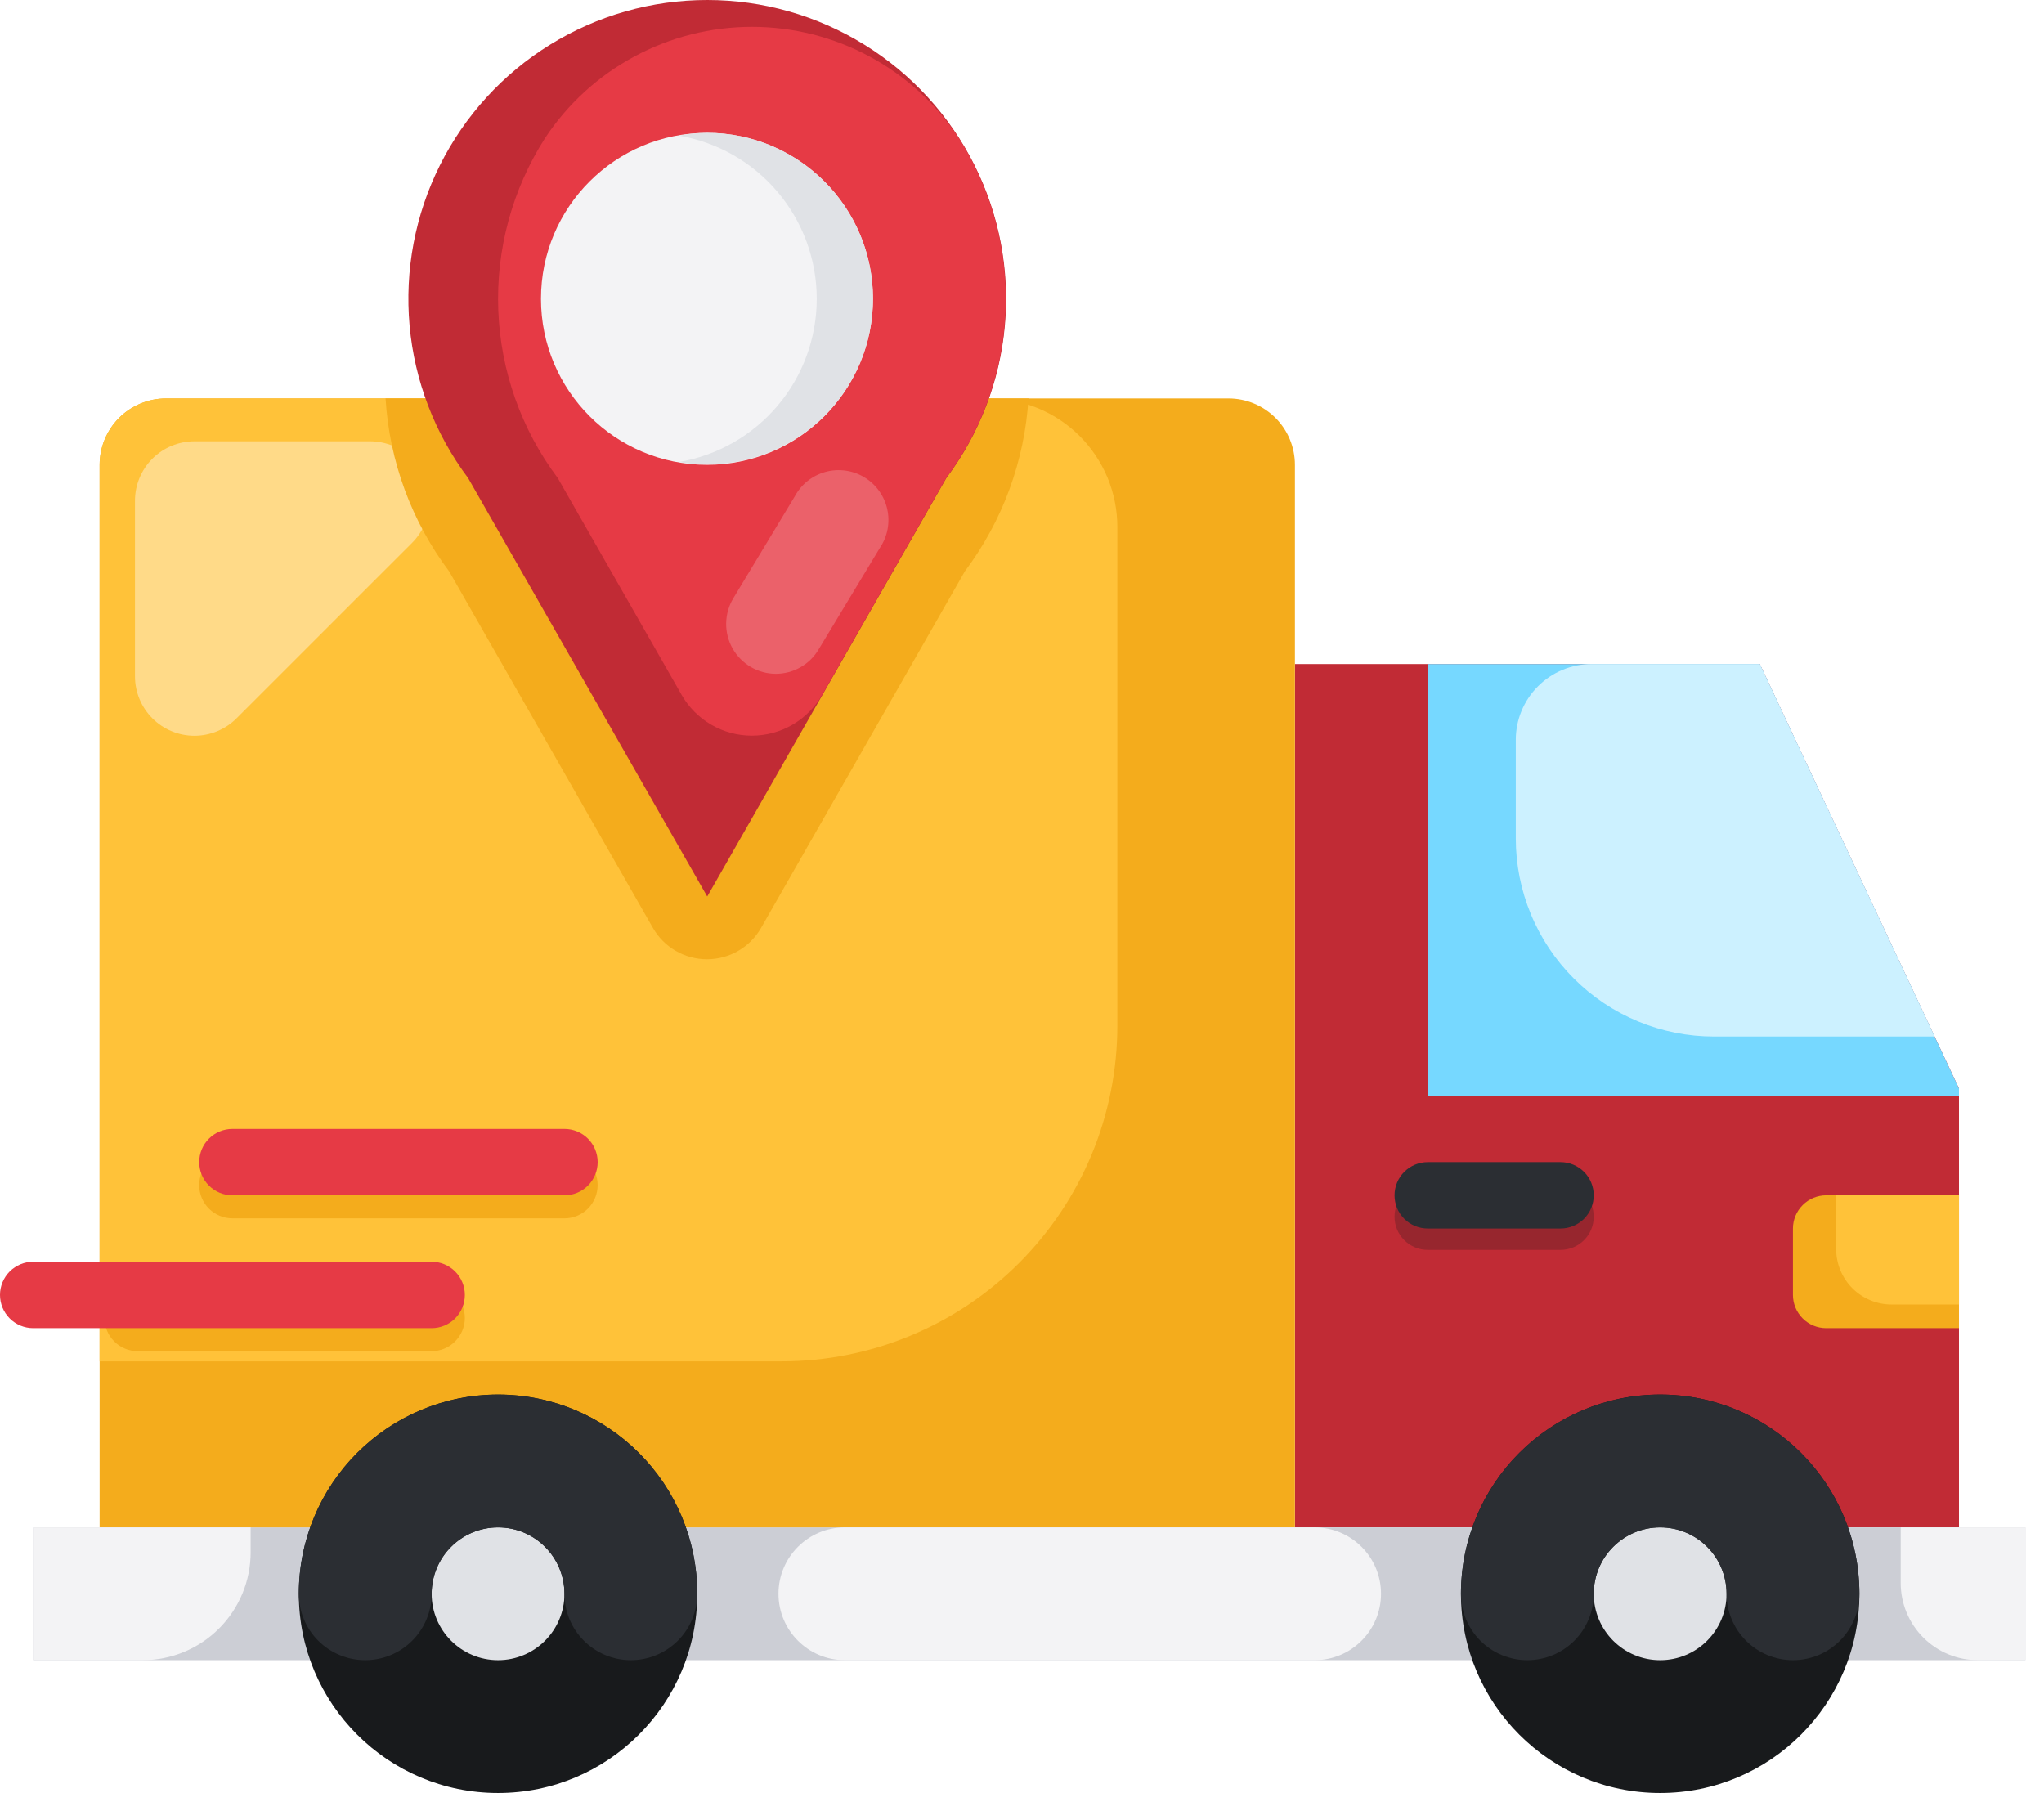
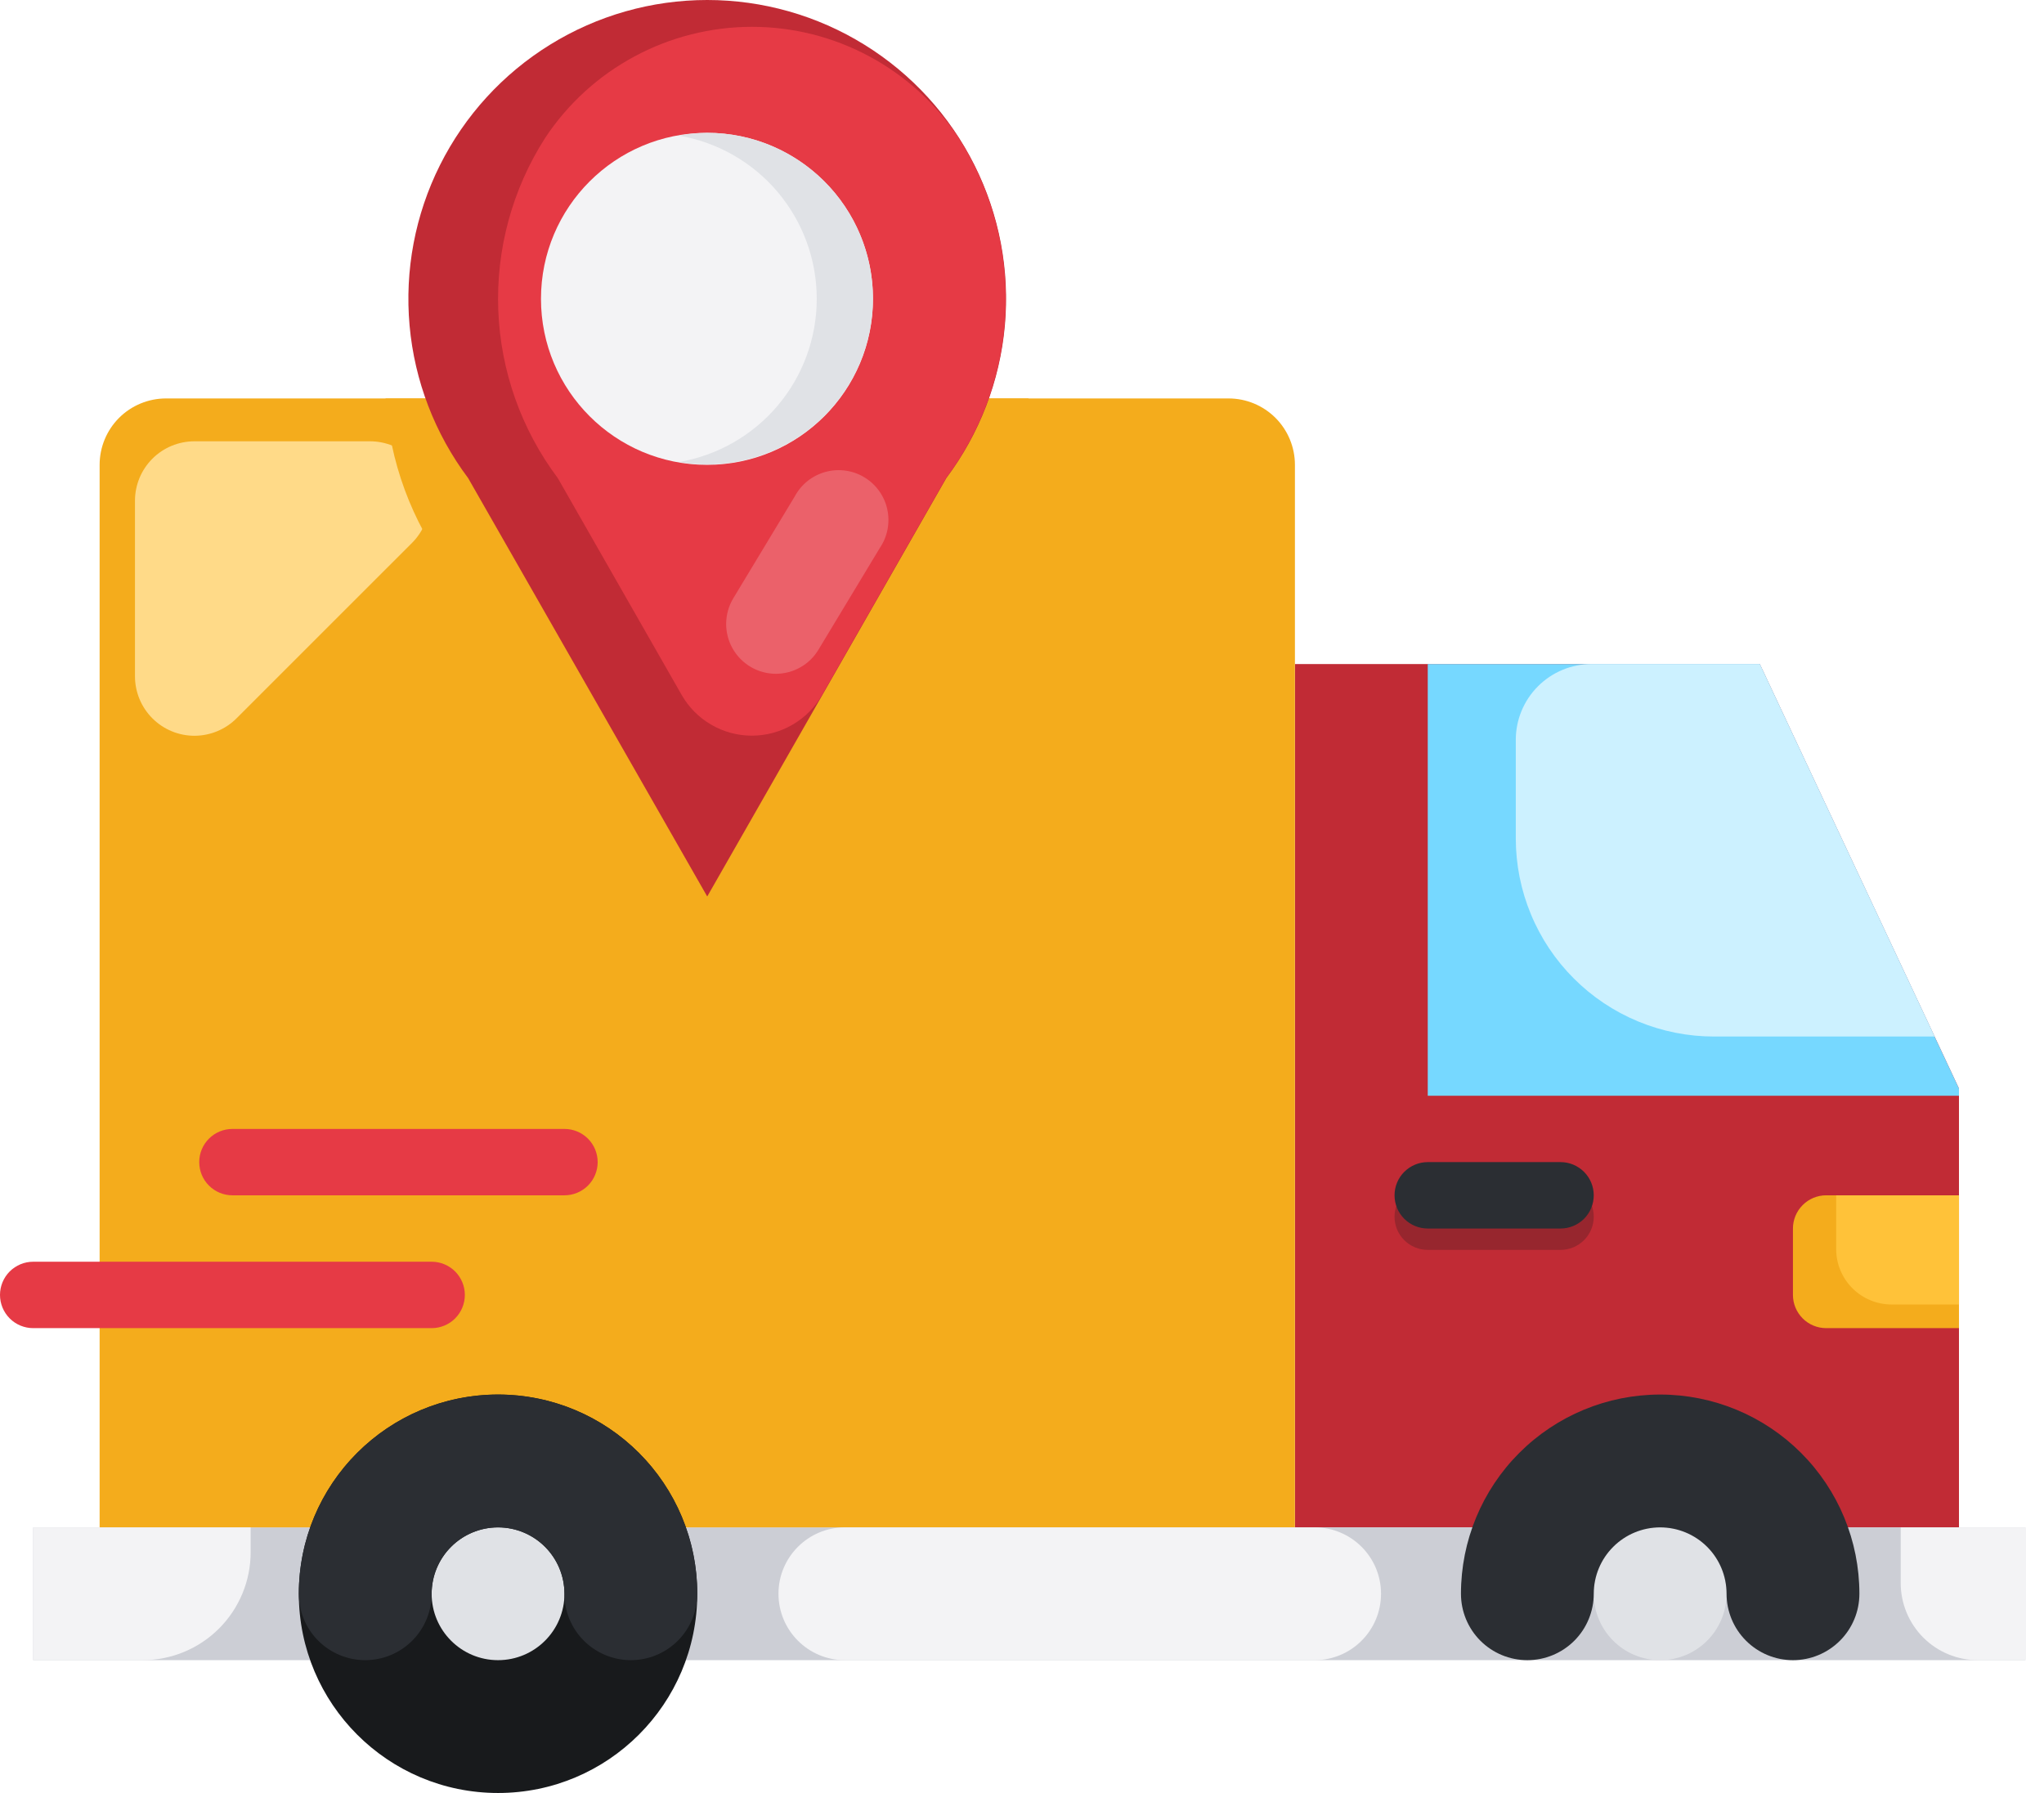
<svg xmlns="http://www.w3.org/2000/svg" width="57" height="50" viewBox="0 0 57 50" fill="none">
  <path d="M54.629 42.593V30.355L49.074 18.518H36.111V42.593H54.629Z" fill="#C12B35" />
  <path d="M43.518 34.855H39.815C39.569 34.855 39.334 34.758 39.16 34.584C38.986 34.411 38.889 34.175 38.889 33.93C38.889 33.684 38.986 33.449 39.16 33.275C39.334 33.101 39.569 33.004 39.815 33.004H43.518C43.764 33.004 43.999 33.101 44.173 33.275C44.347 33.449 44.444 33.684 44.444 33.93C44.444 34.175 44.347 34.411 44.173 34.584C43.999 34.758 43.764 34.855 43.518 34.855Z" fill="#97262E" />
  <path d="M51.535 46.296H56.481V42.593H51.535H8.651H0.926V46.296H8.65H51.535Z" fill="#CCCED5" />
  <path d="M2.778 42.593V12.963C2.778 12.472 2.973 12.001 3.32 11.653C3.668 11.306 4.139 11.111 4.63 11.111H34.259C34.751 11.111 35.221 11.306 35.569 11.653C35.916 12.001 36.111 12.472 36.111 12.963V42.593H2.778Z" fill="#F4AC1C" />
-   <path d="M21.799 37.963C23.028 37.963 24.245 37.721 25.381 37.251C26.517 36.78 27.549 36.091 28.418 35.221C29.287 34.352 29.976 33.32 30.447 32.185C30.917 31.049 31.159 29.832 31.159 28.603V14.696C31.159 14.226 31.067 13.759 30.887 13.324C30.706 12.889 30.442 12.494 30.11 12.161C29.777 11.828 29.381 11.564 28.946 11.384C28.511 11.204 28.045 11.111 27.574 11.111H4.63C4.139 11.111 3.668 11.306 3.32 11.653C2.973 12.001 2.778 12.472 2.778 12.963V37.963H21.799Z" fill="#FFC239" />
-   <path d="M46.296 50C49.364 50 51.852 47.513 51.852 44.444C51.852 41.376 49.364 38.889 46.296 38.889C43.228 38.889 40.741 41.376 40.741 44.444C40.741 47.513 43.228 50 46.296 50Z" fill="#181A1C" />
  <path d="M13.889 50C16.957 50 19.444 47.513 19.444 44.444C19.444 41.376 16.957 38.889 13.889 38.889C10.82 38.889 8.333 41.376 8.333 44.444C8.333 47.513 10.82 50 13.889 50Z" fill="#181A1C" />
  <path d="M46.296 46.296C47.319 46.296 48.148 45.467 48.148 44.444C48.148 43.422 47.319 42.593 46.296 42.593C45.273 42.593 44.444 43.422 44.444 44.444C44.444 45.467 45.273 46.296 46.296 46.296Z" fill="#E0E2E6" />
  <path d="M13.889 46.296C14.912 46.296 15.741 45.467 15.741 44.444C15.741 43.422 14.912 42.593 13.889 42.593C12.866 42.593 12.037 43.422 12.037 44.444C12.037 45.467 12.866 46.296 13.889 46.296Z" fill="#E0E2E6" />
  <path d="M54.629 30.556H39.815V18.518H49.074L54.629 30.355" fill="#76D8FF" />
  <path d="M43.518 34.259H39.815C39.569 34.259 39.334 34.162 39.16 33.988C38.986 33.814 38.889 33.579 38.889 33.333C38.889 33.088 38.986 32.852 39.16 32.679C39.334 32.505 39.569 32.407 39.815 32.407H43.518C43.764 32.407 43.999 32.505 44.173 32.679C44.347 32.852 44.444 33.088 44.444 33.333C44.444 33.579 44.347 33.814 44.173 33.988C43.999 34.162 43.764 34.259 43.518 34.259Z" fill="#2B2E33" />
  <path d="M12.037 37.679H3.84C3.594 37.679 3.358 37.581 3.185 37.407C3.011 37.234 2.914 36.998 2.914 36.753C2.914 36.507 3.011 36.272 3.185 36.098C3.358 35.924 3.594 35.827 3.84 35.827H12.037C12.282 35.827 12.518 35.924 12.691 36.098C12.865 36.272 12.963 36.507 12.963 36.753C12.963 36.998 12.865 37.234 12.691 37.407C12.518 37.581 12.282 37.679 12.037 37.679Z" fill="#F4AC1C" />
  <path d="M15.74 33.975H6.481C6.236 33.975 6 33.877 5.826 33.704C5.653 33.53 5.555 33.295 5.555 33.049C5.555 32.803 5.653 32.568 5.826 32.394C6 32.221 6.236 32.123 6.481 32.123H15.74C15.986 32.123 16.221 32.221 16.395 32.394C16.569 32.568 16.666 32.803 16.666 33.049C16.666 33.295 16.569 33.53 16.395 33.704C16.221 33.877 15.986 33.975 15.74 33.975Z" fill="#F4AC1C" />
  <path d="M54.629 33.333H50.925C50.68 33.333 50.444 33.431 50.271 33.605C50.097 33.778 49.999 34.014 49.999 34.259V36.111C49.999 36.357 50.097 36.592 50.271 36.766C50.444 36.94 50.68 37.037 50.925 37.037H54.629V33.333Z" fill="#F4AC1C" />
  <path d="M50 46.296C49.509 46.296 49.038 46.101 48.691 45.754C48.343 45.407 48.148 44.936 48.148 44.444C48.148 43.953 47.953 43.482 47.606 43.135C47.258 42.788 46.787 42.593 46.296 42.593C45.805 42.593 45.334 42.788 44.987 43.135C44.639 43.482 44.444 43.953 44.444 44.444C44.444 44.936 44.249 45.407 43.902 45.754C43.555 46.101 43.084 46.296 42.593 46.296C42.101 46.296 41.63 46.101 41.283 45.754C40.936 45.407 40.741 44.936 40.741 44.444C40.741 42.971 41.326 41.558 42.368 40.516C43.41 39.474 44.823 38.889 46.296 38.889C47.77 38.889 49.183 39.474 50.225 40.516C51.267 41.558 51.852 42.971 51.852 44.444C51.852 44.936 51.657 45.407 51.309 45.754C50.962 46.101 50.491 46.296 50 46.296Z" fill="#2B2E33" />
  <path d="M17.592 46.296C17.101 46.296 16.63 46.101 16.283 45.754C15.935 45.407 15.74 44.936 15.74 44.444C15.74 43.953 15.545 43.482 15.198 43.135C14.851 42.788 14.38 42.593 13.889 42.593C13.397 42.593 12.926 42.788 12.579 43.135C12.232 43.482 12.037 43.953 12.037 44.444C12.037 44.936 11.842 45.407 11.494 45.754C11.147 46.101 10.676 46.296 10.185 46.296C9.694 46.296 9.223 46.101 8.875 45.754C8.528 45.407 8.333 44.936 8.333 44.444C8.333 42.971 8.918 41.558 9.96 40.516C11.002 39.474 12.415 38.889 13.889 38.889C15.362 38.889 16.775 39.474 17.817 40.516C18.859 41.558 19.444 42.971 19.444 44.444C19.444 44.936 19.249 45.407 18.902 45.754C18.554 46.101 18.083 46.296 17.592 46.296Z" fill="#2B2E33" />
  <path d="M36.66 42.593H23.561C22.538 42.593 21.709 43.422 21.709 44.444C21.709 45.467 22.538 46.296 23.561 46.296H36.66C37.683 46.296 38.512 45.467 38.512 44.444C38.512 43.422 37.683 42.593 36.66 42.593Z" fill="#F3F3F5" />
  <path d="M0.926 42.593H6.99V43.284C6.99 44.083 6.673 44.848 6.109 45.413C5.545 45.977 4.78 46.295 3.981 46.296H0.926V42.593Z" fill="#F3F3F5" />
  <path d="M53.004 42.593H56.481V46.296H55.155C54.585 46.296 54.038 46.07 53.634 45.666C53.231 45.263 53.004 44.716 53.004 44.145V42.593Z" fill="#F3F3F5" />
  <path d="M51.204 33.333H54.63V36.378H52.755C52.552 36.378 52.35 36.339 52.162 36.261C51.974 36.184 51.803 36.07 51.658 35.926C51.514 35.782 51.4 35.612 51.322 35.424C51.244 35.236 51.204 35.034 51.204 34.831V33.333Z" fill="#FFC239" />
  <path d="M42.27 20.632V23.38C42.27 24.105 42.413 24.824 42.691 25.494C42.968 26.165 43.375 26.774 43.889 27.287C44.402 27.8 45.011 28.207 45.681 28.484C46.352 28.762 47.07 28.905 47.796 28.905H53.949L49.074 18.518H44.384C43.823 18.518 43.286 18.741 42.889 19.138C42.493 19.534 42.27 20.072 42.27 20.632Z" fill="#CCF1FF" />
  <path d="M3.764 18.858V13.965C3.764 13.525 3.938 13.103 4.25 12.791C4.561 12.48 4.983 12.306 5.423 12.306H10.317C10.757 12.306 11.18 12.48 11.491 12.791C11.802 13.103 11.977 13.525 11.977 13.965C11.977 14.405 11.802 14.827 11.491 15.138L6.596 20.032C6.285 20.343 5.863 20.517 5.423 20.518C4.983 20.518 4.561 20.343 4.25 20.032C3.938 19.72 3.764 19.298 3.764 18.858Z" fill="#FFDA88" />
  <path d="M12.037 37.037H0.926C0.68 37.037 0.445 36.94 0.271 36.766C0.098 36.592 0 36.357 0 36.111C0 35.865 0.098 35.63 0.271 35.456C0.445 35.283 0.68 35.185 0.926 35.185H12.037C12.283 35.185 12.518 35.283 12.692 35.456C12.865 35.63 12.963 35.865 12.963 36.111C12.963 36.357 12.865 36.592 12.692 36.766C12.518 36.94 12.283 37.037 12.037 37.037Z" fill="#E63A45" />
  <path d="M15.741 33.333H6.482C6.236 33.333 6.001 33.236 5.827 33.062C5.653 32.889 5.556 32.653 5.556 32.407C5.556 32.162 5.653 31.926 5.827 31.753C6.001 31.579 6.236 31.482 6.482 31.482H15.741C15.986 31.482 16.222 31.579 16.396 31.753C16.569 31.926 16.667 32.162 16.667 32.407C16.667 32.653 16.569 32.889 16.396 33.062C16.222 33.236 15.986 33.333 15.741 33.333Z" fill="#E63A45" />
  <path d="M28.681 11.111H10.752C10.858 12.859 11.476 14.538 12.528 15.938L18.206 25.873C18.358 26.14 18.577 26.361 18.842 26.515C19.108 26.669 19.409 26.75 19.715 26.75C20.022 26.75 20.323 26.669 20.588 26.515C20.854 26.361 21.073 26.14 21.225 25.873C23.333 22.184 26.905 15.933 26.906 15.933C27.956 14.534 28.574 12.858 28.681 11.111Z" fill="#F4AC1C" />
  <path d="M13.055 13.333L19.722 25L26.389 13.333C27.317 12.095 27.883 10.623 28.022 9.082C28.161 7.54 27.868 5.991 27.176 4.607C26.483 3.222 25.42 2.058 24.103 1.245C22.787 0.431 21.27 0 19.722 0C18.174 0 16.657 0.431 15.341 1.245C14.024 2.058 12.961 3.222 12.268 4.607C11.576 5.991 11.283 7.54 11.422 9.082C11.561 10.623 12.127 12.095 13.055 13.333Z" fill="#C12B35" />
  <path d="M26.381 13.333C27.398 11.977 27.977 10.343 28.042 8.649C28.106 6.955 27.652 5.282 26.741 3.853C26.11 2.898 25.253 2.115 24.246 1.574C23.239 1.032 22.113 0.748 20.969 0.748C19.826 0.748 18.7 1.032 17.693 1.574C16.685 2.115 15.828 2.898 15.198 3.853C14.285 5.282 13.831 6.955 13.895 8.649C13.959 10.343 14.538 11.977 15.555 13.333L19.009 19.379C19.206 19.724 19.491 20.011 19.835 20.21C20.179 20.41 20.569 20.515 20.967 20.515C21.364 20.515 21.755 20.41 22.099 20.21C22.443 20.011 22.728 19.724 22.925 19.379L26.381 13.333Z" fill="#E63A45" />
  <path d="M19.716 12.963C22.272 12.963 24.345 10.89 24.345 8.333C24.345 5.776 22.272 3.704 19.716 3.704C17.159 3.704 15.086 5.776 15.086 8.333C15.086 10.89 17.159 12.963 19.716 12.963Z" fill="#F3F3F5" />
  <path d="M19.715 3.704C19.452 3.708 19.19 3.734 18.931 3.782C20.006 3.965 20.982 4.521 21.686 5.354C22.39 6.188 22.776 7.243 22.776 8.333C22.776 9.424 22.39 10.479 21.686 11.312C20.982 12.145 20.006 12.702 18.931 12.884C19.562 12.993 20.21 12.97 20.831 12.816C21.453 12.662 22.037 12.38 22.544 11.989C23.051 11.597 23.471 11.105 23.778 10.542C24.085 9.98 24.272 9.36 24.326 8.721C24.381 8.083 24.302 7.44 24.095 6.834C23.888 6.228 23.557 5.671 23.124 5.199C22.69 4.727 22.163 4.351 21.577 4.093C20.99 3.836 20.356 3.703 19.715 3.704Z" fill="#E0E2E6" />
  <path d="M21.637 18.79C21.391 18.79 21.15 18.724 20.938 18.6C20.726 18.476 20.55 18.297 20.429 18.083C20.308 17.869 20.247 17.627 20.25 17.381C20.254 17.135 20.322 16.895 20.449 16.684L22.163 13.843C22.252 13.677 22.374 13.531 22.521 13.413C22.669 13.296 22.838 13.21 23.02 13.16C23.202 13.11 23.392 13.098 23.578 13.124C23.765 13.15 23.944 13.213 24.105 13.311C24.267 13.408 24.406 13.538 24.516 13.691C24.625 13.844 24.703 14.018 24.743 14.202C24.784 14.386 24.786 14.576 24.751 14.761C24.715 14.946 24.643 15.122 24.537 15.278L22.823 18.119C22.7 18.324 22.526 18.493 22.318 18.61C22.11 18.727 21.876 18.789 21.637 18.79Z" fill="#EB616A" />
</svg>